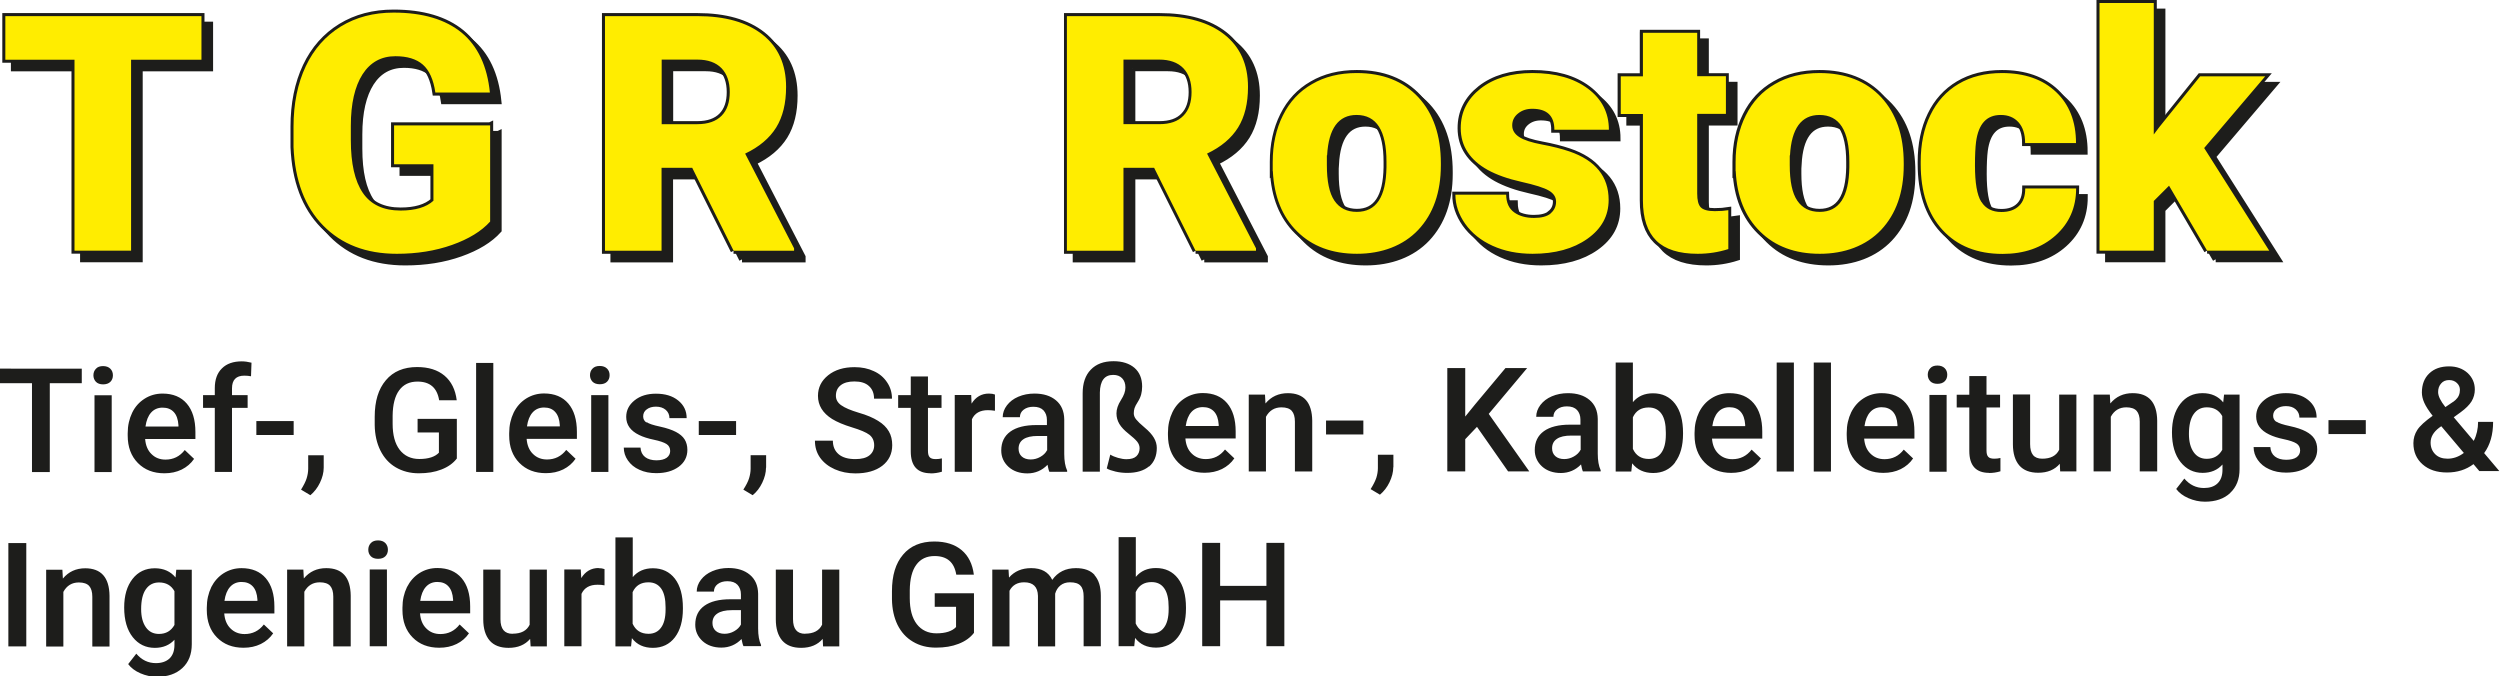
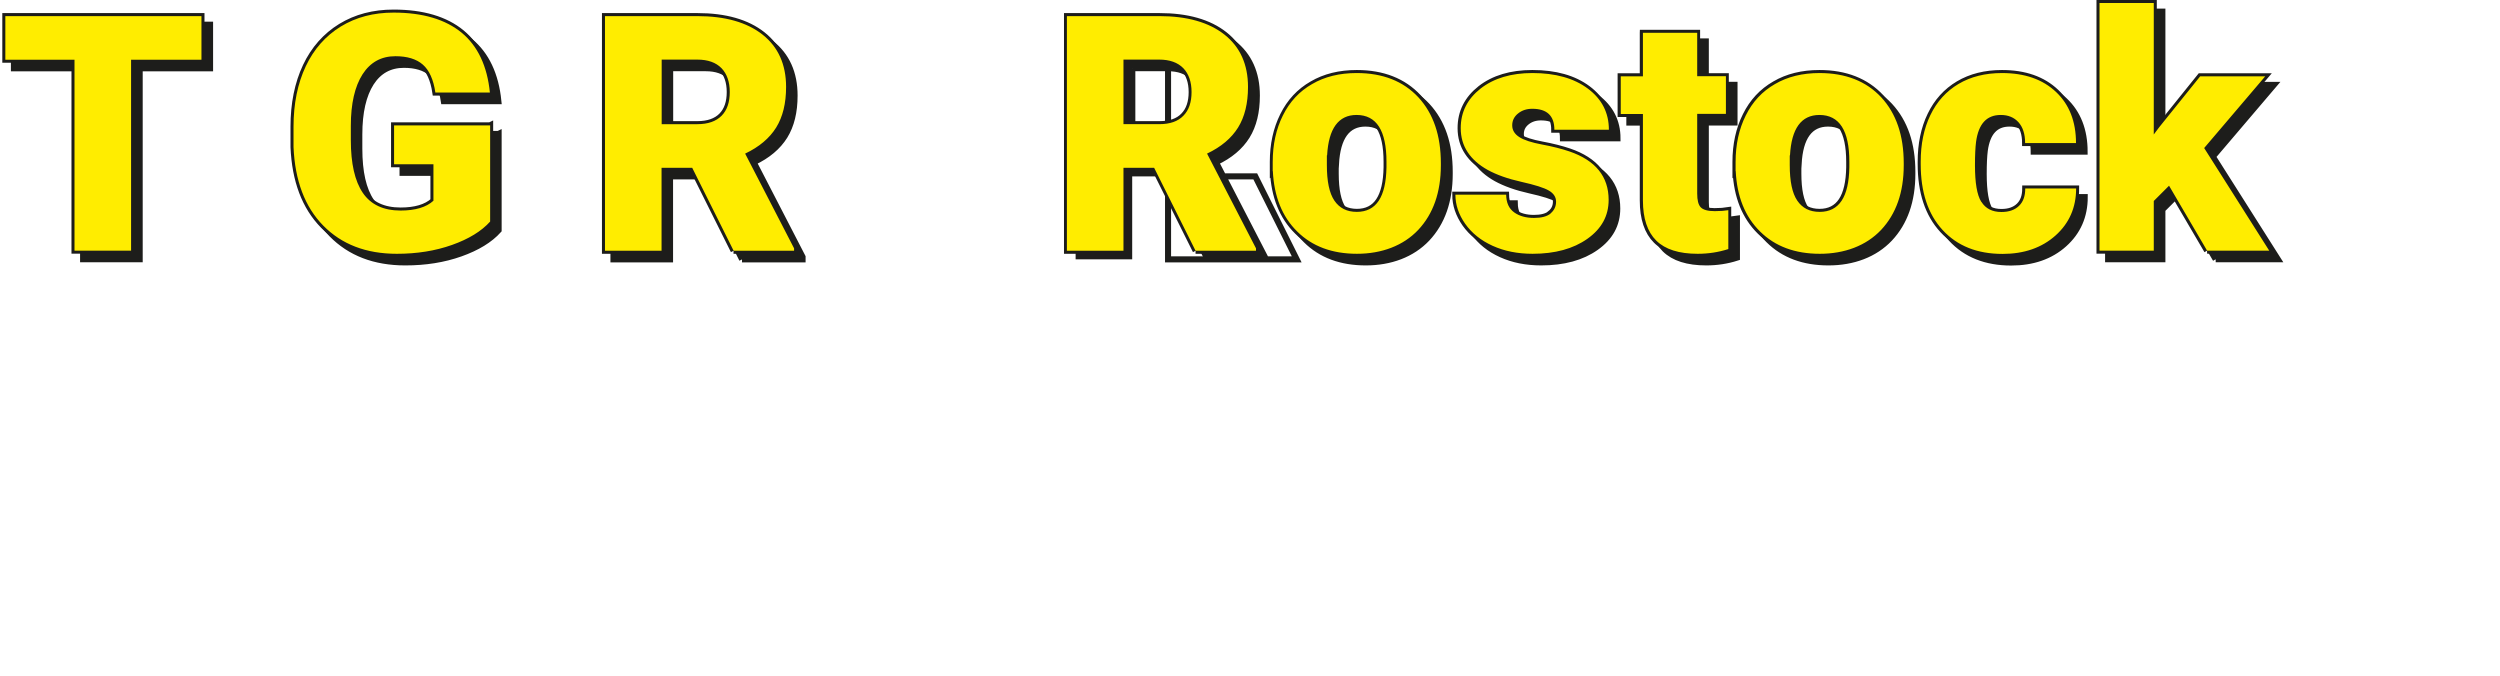
<svg xmlns="http://www.w3.org/2000/svg" id="Ebene_1" viewBox="0 0 206.37 55.84">
  <defs>
    <style>.cls-1{fill:#ffed00;}.cls-2{fill:#1d1d1b;}.cls-3{fill:none;stroke:#1d1d1b;stroke-width:.5px;}</style>
  </defs>
  <path class="cls-2" d="m182.9,21.4h5.13l-5.37-8.47,5.04-5.92h-5.37l-3.38,4.2-.45.6V.96h-4.48v20.44h4.48v-4.1l1.26-1.26,3.14,5.36Zm-18.63-4.03c-.35-.56-.52-1.56-.52-3.01,0-.83.03-1.47.09-1.94.2-1.48.87-2.22,2.04-2.22.61,0,1.1.2,1.46.6.36.4.54.97.54,1.72h4.2c0-1.77-.55-3.18-1.65-4.22-1.1-1.04-2.58-1.56-4.46-1.56-1.38,0-2.58.3-3.59.9-1.01.6-1.79,1.46-2.32,2.57-.54,1.11-.8,2.4-.8,3.85v.19c0,2.32.6,4.14,1.81,5.45,1.21,1.31,2.86,1.97,4.95,1.97,1.78,0,3.24-.51,4.37-1.52,1.13-1.01,1.7-2.31,1.7-3.88h-4.2c0,.61-.16,1.09-.5,1.43-.35.34-.83.51-1.46.51-.75,0-1.3-.28-1.65-.84m-15.8-3.83c.12-2.22.93-3.34,2.43-3.34,1.65,0,2.47,1.29,2.47,3.87v.45c-.04,2.46-.85,3.68-2.45,3.68-.82,0-1.43-.31-1.85-.93-.42-.62-.62-1.6-.62-2.93v-.81Zm-4.48,1.29c.1,2.1.77,3.77,2.01,4.99,1.24,1.23,2.89,1.84,4.93,1.84s3.82-.66,5.06-1.97c1.24-1.32,1.87-3.1,1.87-5.34v-.16c0-2.3-.62-4.11-1.86-5.45-1.24-1.33-2.94-2-5.09-2-1.41,0-2.64.3-3.68.91-1.05.6-1.85,1.46-2.41,2.59-.56,1.12-.84,2.4-.84,3.84v.76Zm-7.66-11.4v3.58h-1.83v3.11h1.83v7.14c0,1.48.37,2.59,1.1,3.31.74.73,1.88,1.09,3.42,1.09.88,0,1.72-.13,2.53-.39v-3.21c-.3.05-.67.08-1.12.08-.58,0-.96-.11-1.16-.32-.2-.21-.29-.59-.29-1.13v-6.58h2.37v-3.11h-2.37v-3.58h-4.48Zm-7.61,14.9c-.31.25-.76.37-1.38.37-.66,0-1.21-.15-1.64-.46-.43-.31-.65-.79-.66-1.46h-4.19c0,.84.27,1.64.81,2.41.54.76,1.29,1.37,2.26,1.81.97.44,2.07.66,3.3.66,1.85,0,3.36-.41,4.53-1.24s1.75-1.89,1.75-3.21c0-1.92-1.08-3.26-3.24-4-.65-.22-1.4-.41-2.26-.57-.85-.16-1.48-.36-1.87-.61-.39-.25-.59-.57-.59-.97s.16-.72.48-.98c.32-.26.71-.39,1.18-.39,1.21,0,1.82.58,1.82,1.73h4.5c0-1.4-.58-2.53-1.73-3.39-1.15-.86-2.68-1.29-4.58-1.29-1.76,0-3.19.43-4.28,1.28-1.09.86-1.64,1.94-1.64,3.27,0,.74.19,1.41.57,1.98.38.58.94,1.07,1.66,1.47.73.4,1.65.73,2.77.98,1.12.25,1.88.49,2.27.72.4.23.6.54.6.92s-.15.72-.46.97m-18.44-4.79c.12-2.22.94-3.34,2.43-3.34,1.65,0,2.47,1.29,2.47,3.87v.45c-.04,2.46-.85,3.68-2.45,3.68-.82,0-1.43-.31-1.85-.93-.42-.62-.62-1.6-.62-2.93v-.81Zm-4.48,1.29c.1,2.1.77,3.77,2.01,4.99,1.24,1.23,2.89,1.84,4.93,1.84s3.82-.66,5.06-1.97c1.24-1.32,1.87-3.1,1.87-5.34v-.16c0-2.3-.62-4.11-1.86-5.45-1.24-1.33-2.94-2-5.09-2-1.41,0-2.64.3-3.68.91-1.05.6-1.85,1.46-2.41,2.59-.56,1.12-.84,2.4-.84,3.84v.76Zm-12.34-9.2h2.95c.88,0,1.54.24,2,.71.45.47.68,1.13.68,1.97s-.22,1.49-.67,1.95c-.45.47-1.11.7-2,.7h-2.95v-5.33Zm5.95,15.78h5v-.2l-4.04-7.82c1.16-.55,2.01-1.27,2.56-2.15.55-.89.82-2,.82-3.35,0-1.86-.65-3.3-1.94-4.32-1.29-1.02-3.09-1.53-5.39-1.53h-7.62v19.37h4.67v-6.85h2.53l3.42,6.85ZM55.31,5.63h2.95c.88,0,1.54.24,2,.71.45.47.68,1.13.68,1.97s-.22,1.49-.67,1.95-1.12.7-2,.7h-2.95v-5.33Zm5.94,15.78h5v-.2l-4.04-7.82c1.16-.55,2.01-1.27,2.56-2.15.55-.89.82-2,.82-3.35,0-1.86-.65-3.3-1.94-4.32-1.29-1.02-3.09-1.53-5.39-1.53h-7.62v19.37h4.67v-6.85h2.53l3.42,6.85Zm-20.11-10.35h-7.91v3.21h3.25v3.01c-.59.54-1.5.81-2.71.81-1.42,0-2.46-.49-3.12-1.46-.66-.97-.99-2.42-.99-4.36v-1.17c0-1.84.33-3.26.97-4.26.64-.99,1.54-1.49,2.71-1.49.98,0,1.73.23,2.26.69s.88,1.23,1.04,2.31h4.5c-.22-2.19-1-3.84-2.33-4.94-1.34-1.1-3.21-1.66-5.62-1.66-1.65,0-3.1.38-4.36,1.15-1.25.77-2.22,1.86-2.89,3.28-.67,1.42-1.01,3.09-1.01,4.99v1.68c.12,2.77.93,4.93,2.45,6.48,1.52,1.55,3.54,2.33,6.08,2.33,1.65,0,3.17-.24,4.55-.73,1.38-.49,2.43-1.13,3.15-1.93v-7.95ZM17.34,2.04H1.15v3.6h5.71v15.76h4.67V5.64h5.81v-3.6Z" />
-   <path class="cls-3" d="m182.9,21.4h5.13l-5.37-8.47,5.04-5.92h-5.37l-3.38,4.2-.45.6V.96h-4.48v20.44h4.48v-4.1l1.26-1.26,3.14,5.36Zm-18.63-4.03c-.35-.56-.52-1.56-.52-3.01,0-.83.03-1.47.09-1.94.2-1.48.87-2.22,2.04-2.22.61,0,1.1.2,1.46.6.36.4.54.97.54,1.72h4.2c0-1.77-.55-3.18-1.65-4.22-1.1-1.04-2.58-1.56-4.46-1.56-1.38,0-2.58.3-3.59.9-1.01.6-1.79,1.46-2.32,2.57-.54,1.11-.8,2.4-.8,3.85v.19c0,2.32.6,4.14,1.81,5.45,1.21,1.31,2.86,1.97,4.95,1.97,1.78,0,3.24-.51,4.37-1.52,1.13-1.01,1.7-2.31,1.7-3.88h-4.2c0,.61-.16,1.09-.5,1.43-.35.34-.83.51-1.46.51-.75,0-1.3-.28-1.65-.84Zm-15.8-3.83c.12-2.22.93-3.34,2.43-3.34,1.65,0,2.47,1.29,2.47,3.87v.45c-.04,2.46-.85,3.68-2.45,3.68-.82,0-1.43-.31-1.85-.93-.42-.62-.62-1.6-.62-2.93v-.81Zm-4.48,1.29c.1,2.1.77,3.77,2.01,4.99,1.24,1.23,2.89,1.84,4.93,1.84s3.82-.66,5.06-1.97c1.24-1.32,1.87-3.1,1.87-5.34v-.16c0-2.3-.62-4.11-1.86-5.45-1.24-1.33-2.94-2-5.09-2-1.41,0-2.64.3-3.68.91-1.05.6-1.85,1.46-2.41,2.59-.56,1.12-.84,2.4-.84,3.84v.76Zm-7.66-11.4v3.58h-1.83v3.11h1.83v7.14c0,1.48.37,2.59,1.1,3.31.74.73,1.88,1.09,3.42,1.09.88,0,1.72-.13,2.53-.39v-3.21c-.3.05-.67.08-1.12.08-.58,0-.96-.11-1.16-.32-.2-.21-.29-.59-.29-1.13v-6.58h2.37v-3.11h-2.37v-3.58h-4.48Zm-7.61,14.9c-.31.25-.76.37-1.38.37-.66,0-1.21-.15-1.64-.46-.43-.31-.65-.79-.66-1.46h-4.19c0,.84.27,1.64.81,2.41.54.76,1.29,1.37,2.26,1.81.97.44,2.07.66,3.3.66,1.85,0,3.36-.41,4.53-1.24s1.75-1.89,1.75-3.21c0-1.92-1.08-3.26-3.24-4-.65-.22-1.4-.41-2.26-.57-.85-.16-1.48-.36-1.87-.61-.39-.25-.59-.57-.59-.97s.16-.72.48-.98c.32-.26.71-.39,1.18-.39,1.21,0,1.82.58,1.82,1.73h4.5c0-1.4-.58-2.53-1.73-3.39-1.15-.86-2.68-1.29-4.58-1.29-1.76,0-3.19.43-4.28,1.28-1.09.86-1.64,1.94-1.64,3.27,0,.74.19,1.41.57,1.98.38.58.94,1.07,1.66,1.47.73.4,1.65.73,2.77.98,1.12.25,1.88.49,2.27.72.4.23.6.54.6.92s-.15.72-.46.97Zm-18.44-4.79c.12-2.22.94-3.34,2.43-3.34,1.65,0,2.47,1.29,2.47,3.87v.45c-.04,2.46-.85,3.68-2.45,3.68-.82,0-1.43-.31-1.85-.93-.42-.62-.62-1.6-.62-2.93v-.81Zm-4.48,1.29c.1,2.1.77,3.77,2.01,4.99,1.24,1.23,2.89,1.84,4.93,1.84s3.82-.66,5.06-1.97c1.24-1.32,1.87-3.1,1.87-5.34v-.16c0-2.3-.62-4.11-1.86-5.45-1.24-1.33-2.94-2-5.09-2-1.41,0-2.64.3-3.68.91-1.05.6-1.85,1.46-2.41,2.59-.56,1.12-.84,2.4-.84,3.84v.76Zm-12.34-9.2h2.95c.88,0,1.54.24,2,.71.45.47.68,1.13.68,1.97s-.22,1.49-.67,1.95c-.45.47-1.11.7-2,.7h-2.95v-5.33Zm5.95,15.78h5v-.2l-4.04-7.82c1.16-.55,2.01-1.27,2.56-2.15.55-.89.82-2,.82-3.35,0-1.86-.65-3.3-1.94-4.32-1.29-1.02-3.09-1.53-5.39-1.53h-7.62v19.37h4.67v-6.85h2.53l3.42,6.85ZM55.31,5.63h2.95c.88,0,1.54.24,2,.71.45.47.68,1.13.68,1.97s-.22,1.49-.67,1.95-1.12.7-2,.7h-2.95v-5.33Zm5.94,15.78h5v-.2l-4.04-7.82c1.16-.55,2.01-1.27,2.56-2.15.55-.89.82-2,.82-3.35,0-1.86-.65-3.3-1.94-4.32-1.29-1.02-3.09-1.53-5.39-1.53h-7.62v19.37h4.67v-6.85h2.53l3.42,6.85Zm-20.11-10.35h-7.91v3.21h3.25v3.01c-.59.54-1.5.81-2.71.81-1.42,0-2.46-.49-3.12-1.46-.66-.97-.99-2.42-.99-4.36v-1.17c0-1.84.33-3.26.97-4.26.64-.99,1.54-1.49,2.71-1.49.98,0,1.73.23,2.26.69s.88,1.23,1.04,2.31h4.5c-.22-2.19-1-3.84-2.33-4.94-1.34-1.1-3.21-1.66-5.62-1.66-1.65,0-3.1.38-4.36,1.15-1.25.77-2.22,1.86-2.89,3.28-.67,1.42-1.01,3.09-1.01,4.99v1.68c.12,2.77.93,4.93,2.45,6.48,1.52,1.55,3.54,2.33,6.08,2.33,1.65,0,3.17-.24,4.55-.73,1.38-.49,2.43-1.13,3.15-1.93v-7.95ZM17.34,2.04H1.15v3.6h5.71v15.76h4.67V5.64h5.81v-3.6Z" />
+   <path class="cls-3" d="m182.9,21.4h5.13l-5.37-8.47,5.04-5.92h-5.37l-3.38,4.2-.45.6V.96h-4.48v20.44h4.48v-4.1l1.26-1.26,3.14,5.36Zm-18.63-4.03c-.35-.56-.52-1.56-.52-3.01,0-.83.03-1.47.09-1.94.2-1.48.87-2.22,2.04-2.22.61,0,1.1.2,1.46.6.36.4.54.97.54,1.72h4.2c0-1.77-.55-3.18-1.65-4.22-1.1-1.04-2.58-1.56-4.46-1.56-1.38,0-2.58.3-3.59.9-1.01.6-1.79,1.46-2.32,2.57-.54,1.11-.8,2.4-.8,3.85v.19c0,2.32.6,4.14,1.81,5.45,1.21,1.31,2.86,1.97,4.95,1.97,1.78,0,3.24-.51,4.37-1.52,1.13-1.01,1.7-2.31,1.7-3.88h-4.2c0,.61-.16,1.09-.5,1.43-.35.34-.83.51-1.46.51-.75,0-1.3-.28-1.65-.84Zm-15.8-3.83c.12-2.22.93-3.34,2.43-3.34,1.65,0,2.47,1.29,2.47,3.87v.45c-.04,2.46-.85,3.68-2.45,3.68-.82,0-1.43-.31-1.85-.93-.42-.62-.62-1.6-.62-2.93v-.81Zm-4.48,1.29c.1,2.1.77,3.77,2.01,4.99,1.24,1.23,2.89,1.84,4.93,1.84s3.82-.66,5.06-1.97c1.24-1.32,1.87-3.1,1.87-5.34v-.16c0-2.3-.62-4.11-1.86-5.45-1.24-1.33-2.94-2-5.09-2-1.41,0-2.64.3-3.68.91-1.05.6-1.85,1.46-2.41,2.59-.56,1.12-.84,2.4-.84,3.84v.76Zm-7.66-11.4v3.58h-1.83v3.11h1.83v7.14c0,1.48.37,2.59,1.1,3.31.74.73,1.88,1.09,3.42,1.09.88,0,1.72-.13,2.53-.39v-3.21c-.3.05-.67.08-1.12.08-.58,0-.96-.11-1.16-.32-.2-.21-.29-.59-.29-1.13v-6.58h2.37v-3.11h-2.37v-3.58h-4.48Zm-7.61,14.9c-.31.25-.76.37-1.38.37-.66,0-1.21-.15-1.64-.46-.43-.31-.65-.79-.66-1.46h-4.19c0,.84.27,1.64.81,2.41.54.76,1.29,1.37,2.26,1.81.97.44,2.07.66,3.3.66,1.85,0,3.36-.41,4.53-1.24s1.75-1.89,1.75-3.21c0-1.92-1.08-3.26-3.24-4-.65-.22-1.4-.41-2.26-.57-.85-.16-1.48-.36-1.87-.61-.39-.25-.59-.57-.59-.97s.16-.72.48-.98c.32-.26.71-.39,1.18-.39,1.21,0,1.82.58,1.82,1.73h4.5c0-1.4-.58-2.53-1.73-3.39-1.15-.86-2.68-1.29-4.58-1.29-1.76,0-3.19.43-4.28,1.28-1.09.86-1.64,1.94-1.64,3.27,0,.74.19,1.41.57,1.98.38.58.94,1.07,1.66,1.47.73.4,1.65.73,2.77.98,1.12.25,1.88.49,2.27.72.4.23.6.54.6.92s-.15.72-.46.97Zm-18.44-4.79c.12-2.22.94-3.34,2.43-3.34,1.65,0,2.47,1.29,2.47,3.87v.45c-.04,2.46-.85,3.68-2.45,3.68-.82,0-1.43-.31-1.85-.93-.42-.62-.62-1.6-.62-2.93v-.81Zm-4.48,1.29c.1,2.1.77,3.77,2.01,4.99,1.24,1.23,2.89,1.84,4.93,1.84s3.82-.66,5.06-1.97c1.24-1.32,1.87-3.1,1.87-5.34v-.16c0-2.3-.62-4.11-1.86-5.45-1.24-1.33-2.94-2-5.09-2-1.41,0-2.64.3-3.68.91-1.05.6-1.85,1.46-2.41,2.59-.56,1.12-.84,2.4-.84,3.84v.76Zm-12.34-9.2h2.95c.88,0,1.54.24,2,.71.45.47.68,1.13.68,1.97s-.22,1.49-.67,1.95c-.45.47-1.11.7-2,.7h-2.95v-5.33Zm5.95,15.78h5v-.2l-4.04-7.82c1.16-.55,2.01-1.27,2.56-2.15.55-.89.82-2,.82-3.35,0-1.86-.65-3.3-1.94-4.32-1.29-1.02-3.09-1.53-5.39-1.53v19.37h4.67v-6.85h2.53l3.42,6.85ZM55.31,5.63h2.95c.88,0,1.54.24,2,.71.45.47.68,1.13.68,1.97s-.22,1.49-.67,1.95-1.12.7-2,.7h-2.95v-5.33Zm5.94,15.78h5v-.2l-4.04-7.82c1.16-.55,2.01-1.27,2.56-2.15.55-.89.82-2,.82-3.35,0-1.86-.65-3.3-1.94-4.32-1.29-1.02-3.09-1.53-5.39-1.53h-7.62v19.37h4.67v-6.85h2.53l3.42,6.85Zm-20.11-10.35h-7.91v3.21h3.25v3.01c-.59.54-1.5.81-2.71.81-1.42,0-2.46-.49-3.12-1.46-.66-.97-.99-2.42-.99-4.36v-1.17c0-1.84.33-3.26.97-4.26.64-.99,1.54-1.49,2.71-1.49.98,0,1.73.23,2.26.69s.88,1.23,1.04,2.31h4.5c-.22-2.19-1-3.84-2.33-4.94-1.34-1.1-3.21-1.66-5.62-1.66-1.65,0-3.1.38-4.36,1.15-1.25.77-2.22,1.86-2.89,3.28-.67,1.42-1.01,3.09-1.01,4.99v1.68c.12,2.77.93,4.93,2.45,6.48,1.52,1.55,3.54,2.33,6.08,2.33,1.65,0,3.17-.24,4.55-.73,1.38-.49,2.43-1.13,3.15-1.93v-7.95ZM17.34,2.04H1.15v3.6h5.71v15.76h4.67V5.64h5.81v-3.6Z" />
  <path class="cls-2" d="m182.19,20.69h5.13l-5.37-8.47,5.04-5.92h-5.37l-3.38,4.2-.45.6V.25h-4.48v20.44h4.48v-4.1l1.26-1.26,3.14,5.36Zm-18.64-4.03c-.35-.56-.52-1.56-.52-3.01,0-.83.03-1.47.09-1.94.2-1.48.87-2.22,2.04-2.22.61,0,1.1.2,1.46.6.36.4.55.97.55,1.72h4.2c0-1.77-.55-3.18-1.65-4.22-1.1-1.04-2.58-1.56-4.46-1.56-1.38,0-2.58.3-3.59.9-1.01.6-1.79,1.46-2.32,2.57-.54,1.11-.8,2.4-.8,3.85v.19c0,2.32.6,4.14,1.81,5.45,1.21,1.31,2.85,1.97,4.95,1.97,1.78,0,3.24-.51,4.37-1.52,1.13-1.01,1.7-2.31,1.7-3.88h-4.2c0,.61-.16,1.09-.51,1.43-.35.34-.83.51-1.46.51-.75,0-1.3-.28-1.65-.84m-15.8-3.83c.12-2.22.93-3.34,2.43-3.34,1.65,0,2.47,1.29,2.47,3.87v.45c-.04,2.46-.85,3.68-2.45,3.68-.82,0-1.43-.31-1.85-.93-.42-.62-.62-1.6-.62-2.93v-.81Zm-4.48,1.29c.1,2.1.77,3.77,2.01,4.99,1.24,1.23,2.89,1.84,4.93,1.84s3.82-.66,5.06-1.97c1.24-1.32,1.87-3.1,1.87-5.34v-.16c0-2.3-.62-4.11-1.86-5.45-1.24-1.33-2.94-2-5.09-2-1.41,0-2.64.3-3.68.91-1.05.6-1.85,1.46-2.41,2.59-.56,1.12-.84,2.4-.84,3.84v.76Zm-7.66-11.4v3.58h-1.83v3.11h1.83v7.14c0,1.48.37,2.59,1.1,3.31.74.73,1.88,1.09,3.42,1.09.88,0,1.72-.13,2.53-.39v-3.21c-.3.05-.67.08-1.12.08-.58,0-.96-.11-1.16-.32-.2-.21-.29-.59-.29-1.13v-6.58h2.37v-3.11h-2.37v-3.58h-4.48Zm-7.61,14.9c-.31.25-.76.37-1.38.37-.66,0-1.21-.15-1.64-.46-.43-.31-.65-.79-.66-1.46h-4.19c0,.84.27,1.64.81,2.41.54.76,1.29,1.37,2.26,1.81.97.44,2.07.66,3.3.66,1.85,0,3.36-.41,4.53-1.24s1.75-1.89,1.75-3.21c0-1.92-1.08-3.26-3.24-4-.65-.22-1.4-.41-2.26-.57-.85-.16-1.48-.36-1.87-.61-.39-.25-.59-.57-.59-.97s.16-.72.48-.98c.32-.26.71-.39,1.18-.39,1.21,0,1.82.58,1.82,1.73h4.5c0-1.4-.58-2.53-1.73-3.39-1.15-.86-2.68-1.29-4.58-1.29-1.76,0-3.19.43-4.28,1.28-1.09.86-1.64,1.94-1.64,3.27,0,.74.19,1.41.57,1.98.38.58.94,1.07,1.66,1.47.73.4,1.65.73,2.77.98,1.12.25,1.88.49,2.27.72.4.23.6.54.6.92s-.15.72-.46.97m-18.44-4.79c.12-2.22.94-3.34,2.43-3.34,1.65,0,2.47,1.29,2.47,3.87v.45c-.04,2.46-.85,3.68-2.45,3.68-.82,0-1.43-.31-1.85-.93-.42-.62-.62-1.6-.62-2.93v-.81Zm-4.48,1.29c.1,2.1.77,3.77,2.01,4.99,1.24,1.23,2.89,1.84,4.93,1.84s3.82-.66,5.06-1.97c1.24-1.32,1.87-3.1,1.87-5.34v-.16c0-2.3-.62-4.11-1.86-5.45-1.24-1.33-2.94-2-5.09-2-1.41,0-2.64.3-3.68.91-1.05.6-1.85,1.46-2.41,2.59-.56,1.12-.84,2.4-.84,3.84v.76Zm-12.34-9.2h2.95c.88,0,1.54.24,2,.71.45.47.68,1.13.68,1.97s-.22,1.49-.67,1.95c-.45.47-1.11.7-2,.7h-2.95v-5.33Zm5.95,15.78h5v-.2l-4.04-7.82c1.16-.55,2.01-1.27,2.56-2.15.55-.89.82-2,.82-3.35,0-1.86-.65-3.3-1.94-4.32-1.29-1.02-3.09-1.53-5.39-1.53h-7.62v19.37h4.67v-6.85h2.53l3.42,6.85ZM54.61,4.92h2.95c.88,0,1.54.24,2,.71.45.47.68,1.13.68,1.97s-.22,1.49-.67,1.95-1.12.7-2,.7h-2.95v-5.33Zm5.94,15.78h5v-.2l-4.04-7.82c1.16-.55,2.01-1.27,2.56-2.15.55-.89.82-2,.82-3.35,0-1.86-.65-3.3-1.94-4.32-1.29-1.02-3.09-1.53-5.39-1.53h-7.62v19.37h4.67v-6.85h2.53l3.42,6.85Zm-20.11-10.35h-7.91v3.21h3.25v3.01c-.59.54-1.5.81-2.71.81-1.42,0-2.46-.49-3.12-1.46-.66-.97-.99-2.42-.99-4.36v-1.17c0-1.84.33-3.26.97-4.26.64-.99,1.54-1.49,2.71-1.49.98,0,1.73.23,2.26.69s.88,1.23,1.04,2.31h4.5c-.22-2.19-1-3.84-2.33-4.94-1.34-1.1-3.21-1.66-5.62-1.66-1.65,0-3.1.38-4.36,1.15-1.25.77-2.22,1.86-2.89,3.28-.67,1.42-1.01,3.09-1.01,4.99v1.68c.12,2.77.93,4.93,2.45,6.48,1.52,1.55,3.54,2.33,6.08,2.33,1.65,0,3.17-.24,4.55-.73,1.38-.49,2.43-1.13,3.15-1.93v-7.95ZM16.63,1.33H.44v3.6h5.71v15.76h4.67V4.93h5.81V1.33Z" />
  <path class="cls-3" d="m182.19,20.69h5.13l-5.37-8.47,5.04-5.92h-5.37l-3.38,4.2-.45.6V.25h-4.48v20.44h4.48v-4.1l1.26-1.26,3.14,5.36Zm-18.64-4.03c-.35-.56-.52-1.56-.52-3.01,0-.83.03-1.47.09-1.94.2-1.48.87-2.22,2.04-2.22.61,0,1.1.2,1.46.6.36.4.55.97.55,1.72h4.2c0-1.77-.55-3.18-1.65-4.22-1.1-1.04-2.58-1.56-4.46-1.56-1.38,0-2.58.3-3.59.9-1.01.6-1.79,1.46-2.32,2.57-.54,1.11-.8,2.4-.8,3.85v.19c0,2.32.6,4.14,1.81,5.45,1.21,1.31,2.85,1.97,4.95,1.97,1.78,0,3.24-.51,4.37-1.52,1.13-1.01,1.7-2.31,1.7-3.88h-4.2c0,.61-.16,1.09-.51,1.43-.35.34-.83.51-1.46.51-.75,0-1.3-.28-1.65-.84Zm-15.8-3.83c.12-2.22.93-3.34,2.43-3.34,1.65,0,2.47,1.29,2.47,3.87v.45c-.04,2.46-.85,3.68-2.45,3.68-.82,0-1.43-.31-1.85-.93-.42-.62-.62-1.6-.62-2.93v-.81Zm-4.48,1.29c.1,2.1.77,3.77,2.01,4.99,1.24,1.23,2.89,1.84,4.93,1.84s3.82-.66,5.06-1.97c1.24-1.32,1.87-3.1,1.87-5.34v-.16c0-2.3-.62-4.11-1.86-5.45-1.24-1.33-2.94-2-5.09-2-1.41,0-2.64.3-3.68.91-1.05.6-1.85,1.46-2.41,2.59-.56,1.12-.84,2.4-.84,3.84v.76Zm-7.66-11.4v3.58h-1.83v3.11h1.83v7.14c0,1.48.37,2.59,1.1,3.31.74.73,1.88,1.09,3.42,1.09.88,0,1.72-.13,2.53-.39v-3.21c-.3.05-.67.08-1.12.08-.58,0-.96-.11-1.16-.32-.2-.21-.29-.59-.29-1.13v-6.58h2.37v-3.11h-2.37v-3.58h-4.48Zm-7.61,14.9c-.31.25-.76.37-1.38.37-.66,0-1.21-.15-1.64-.46-.43-.31-.65-.79-.66-1.46h-4.19c0,.84.27,1.64.81,2.41.54.76,1.29,1.37,2.26,1.81.97.44,2.07.66,3.3.66,1.85,0,3.36-.41,4.53-1.24s1.75-1.89,1.75-3.21c0-1.92-1.08-3.26-3.24-4-.65-.22-1.4-.41-2.26-.57-.85-.16-1.48-.36-1.87-.61-.39-.25-.59-.57-.59-.97s.16-.72.48-.98c.32-.26.71-.39,1.18-.39,1.21,0,1.82.58,1.82,1.73h4.5c0-1.4-.58-2.53-1.73-3.39-1.15-.86-2.68-1.29-4.58-1.29-1.76,0-3.19.43-4.28,1.28-1.09.86-1.64,1.94-1.64,3.27,0,.74.19,1.41.57,1.98.38.58.94,1.07,1.66,1.47.73.4,1.65.73,2.77.98,1.12.25,1.88.49,2.27.72.4.23.6.54.6.92s-.15.72-.46.97Zm-18.44-4.79c.12-2.22.94-3.34,2.43-3.34,1.65,0,2.47,1.29,2.47,3.87v.45c-.04,2.46-.85,3.68-2.45,3.68-.82,0-1.43-.31-1.85-.93-.42-.62-.62-1.6-.62-2.93v-.81Zm-4.48,1.29c.1,2.1.77,3.77,2.01,4.99,1.24,1.23,2.89,1.84,4.93,1.84s3.82-.66,5.06-1.97c1.24-1.32,1.87-3.1,1.87-5.34v-.16c0-2.3-.62-4.11-1.86-5.45-1.24-1.33-2.94-2-5.09-2-1.41,0-2.64.3-3.68.91-1.05.6-1.85,1.46-2.41,2.59-.56,1.12-.84,2.4-.84,3.84v.76Zm-12.34-9.2h2.95c.88,0,1.54.24,2,.71.45.47.68,1.13.68,1.97s-.22,1.49-.67,1.95c-.45.47-1.11.7-2,.7h-2.95v-5.33Zm5.95,15.78h5v-.2l-4.04-7.82c1.16-.55,2.01-1.27,2.56-2.15.55-.89.82-2,.82-3.35,0-1.86-.65-3.3-1.94-4.32-1.29-1.02-3.09-1.53-5.39-1.53h-7.62v19.37h4.67v-6.85h2.53l3.42,6.85ZM54.61,4.92h2.95c.88,0,1.54.24,2,.71.45.47.68,1.13.68,1.97s-.22,1.49-.67,1.95-1.12.7-2,.7h-2.95v-5.33Zm5.94,15.78h5v-.2l-4.04-7.82c1.16-.55,2.01-1.27,2.56-2.15.55-.89.82-2,.82-3.35,0-1.86-.65-3.3-1.94-4.32-1.29-1.02-3.09-1.53-5.39-1.53h-7.62v19.37h4.67v-6.85h2.53l3.42,6.85Zm-20.11-10.35h-7.91v3.21h3.25v3.01c-.59.54-1.5.81-2.71.81-1.42,0-2.46-.49-3.12-1.46-.66-.97-.99-2.42-.99-4.36v-1.17c0-1.84.33-3.26.97-4.26.64-.99,1.54-1.49,2.71-1.49.98,0,1.73.23,2.26.69s.88,1.23,1.04,2.31h4.5c-.22-2.19-1-3.84-2.33-4.94-1.34-1.1-3.21-1.66-5.62-1.66-1.65,0-3.1.38-4.36,1.15-1.25.77-2.22,1.86-2.89,3.28-.67,1.42-1.01,3.09-1.01,4.99v1.68c.12,2.77.93,4.93,2.45,6.48,1.52,1.55,3.54,2.33,6.08,2.33,1.65,0,3.17-.24,4.55-.73,1.38-.49,2.43-1.13,3.15-1.93v-7.95ZM16.63,1.33H.44v3.6h5.71v15.76h4.67V4.93h5.81V1.33Z" />
  <path class="cls-1" d="m182.19,20.69h5.13l-5.37-8.47,5.04-5.92h-5.37l-3.38,4.2-.45.6V.25h-4.48v20.44h4.48v-4.1l1.26-1.26,3.14,5.36Zm-18.64-4.03c-.35-.56-.52-1.56-.52-3.01,0-.83.03-1.47.09-1.94.2-1.48.87-2.22,2.04-2.22.61,0,1.1.2,1.46.6.36.4.55.97.55,1.72h4.2c0-1.77-.55-3.18-1.65-4.22-1.1-1.04-2.58-1.56-4.46-1.56-1.38,0-2.58.3-3.59.9-1.01.6-1.79,1.46-2.32,2.57-.54,1.11-.8,2.4-.8,3.85v.19c0,2.32.6,4.14,1.81,5.45,1.21,1.31,2.85,1.97,4.95,1.97,1.78,0,3.24-.51,4.37-1.52,1.13-1.01,1.7-2.31,1.7-3.88h-4.2c0,.61-.16,1.09-.51,1.43-.35.34-.83.51-1.46.51-.75,0-1.3-.28-1.65-.84m-15.8-3.83c.12-2.22.93-3.34,2.43-3.34,1.65,0,2.47,1.29,2.47,3.87v.45c-.04,2.46-.85,3.68-2.45,3.68-.82,0-1.43-.31-1.85-.93-.42-.62-.62-1.6-.62-2.93v-.81Zm-4.48,1.29c.1,2.1.77,3.77,2.01,4.99,1.24,1.23,2.89,1.84,4.93,1.84s3.82-.66,5.06-1.97c1.24-1.32,1.87-3.1,1.87-5.34v-.16c0-2.3-.62-4.11-1.86-5.45-1.24-1.33-2.94-2-5.09-2-1.41,0-2.64.3-3.68.91-1.05.6-1.85,1.46-2.41,2.59-.56,1.12-.84,2.4-.84,3.84v.76Zm-7.66-11.4v3.58h-1.83v3.11h1.83v7.14c0,1.48.37,2.59,1.1,3.31.74.73,1.88,1.09,3.42,1.09.88,0,1.72-.13,2.53-.39v-3.21c-.3.05-.67.08-1.12.08-.58,0-.96-.11-1.16-.32-.2-.21-.29-.59-.29-1.13v-6.58h2.37v-3.11h-2.37v-3.58h-4.48Zm-7.61,14.9c-.31.25-.76.37-1.38.37-.66,0-1.21-.15-1.64-.46-.43-.31-.65-.79-.66-1.46h-4.19c0,.84.27,1.64.81,2.41.54.76,1.29,1.37,2.26,1.81.97.44,2.07.66,3.3.66,1.85,0,3.36-.41,4.53-1.24s1.75-1.89,1.75-3.21c0-1.92-1.08-3.26-3.24-4-.65-.22-1.4-.41-2.26-.57-.85-.16-1.48-.36-1.87-.61-.39-.25-.59-.57-.59-.97s.16-.72.48-.98c.32-.26.71-.39,1.18-.39,1.21,0,1.82.58,1.82,1.73h4.5c0-1.4-.58-2.53-1.73-3.39-1.15-.86-2.68-1.29-4.58-1.29-1.76,0-3.19.43-4.28,1.28-1.09.86-1.64,1.94-1.64,3.27,0,.74.19,1.41.57,1.98.38.58.94,1.07,1.66,1.47.73.4,1.65.73,2.77.98,1.12.25,1.88.49,2.27.72.4.23.6.54.6.92s-.15.72-.46.97m-18.44-4.79c.12-2.22.94-3.34,2.43-3.34,1.65,0,2.47,1.29,2.47,3.87v.45c-.04,2.46-.85,3.68-2.45,3.68-.82,0-1.43-.31-1.85-.93-.42-.62-.62-1.6-.62-2.93v-.81Zm-4.48,1.29c.1,2.1.77,3.77,2.01,4.99,1.24,1.23,2.89,1.84,4.93,1.84s3.82-.66,5.06-1.97c1.24-1.32,1.87-3.1,1.87-5.34v-.16c0-2.3-.62-4.11-1.86-5.45-1.24-1.33-2.94-2-5.09-2-1.41,0-2.64.3-3.68.91-1.05.6-1.85,1.46-2.41,2.59-.56,1.12-.84,2.4-.84,3.84v.76Zm-12.34-9.2h2.95c.88,0,1.54.24,2,.71.45.47.68,1.13.68,1.97s-.22,1.49-.67,1.95c-.45.47-1.11.7-2,.7h-2.95v-5.33Zm5.95,15.78h5v-.2l-4.04-7.82c1.16-.55,2.01-1.27,2.56-2.15.55-.89.82-2,.82-3.35,0-1.86-.65-3.3-1.94-4.32-1.29-1.02-3.09-1.53-5.39-1.53h-7.62v19.37h4.67v-6.85h2.53l3.42,6.85ZM54.61,4.92h2.95c.88,0,1.54.24,2,.71.45.47.68,1.13.68,1.97s-.22,1.49-.67,1.95-1.12.7-2,.7h-2.95v-5.33Zm5.94,15.78h5v-.2l-4.04-7.82c1.16-.55,2.01-1.27,2.56-2.15.55-.89.82-2,.82-3.35,0-1.86-.65-3.3-1.94-4.32-1.29-1.02-3.09-1.53-5.39-1.53h-7.62v19.37h4.67v-6.85h2.53l3.42,6.85Zm-20.11-10.35h-7.91v3.21h3.25v3.01c-.59.54-1.5.81-2.71.81-1.42,0-2.46-.49-3.12-1.46-.66-.97-.99-2.42-.99-4.36v-1.17c0-1.84.33-3.26.97-4.26.64-.99,1.54-1.49,2.71-1.49.98,0,1.73.23,2.26.69s.88,1.23,1.04,2.31h4.5c-.22-2.19-1-3.84-2.33-4.94-1.34-1.1-3.21-1.66-5.62-1.66-1.65,0-3.1.38-4.36,1.15-1.25.77-2.22,1.86-2.89,3.28-.67,1.42-1.01,3.09-1.01,4.99v1.68c.12,2.77.93,4.93,2.45,6.48,1.52,1.55,3.54,2.33,6.08,2.33,1.65,0,3.17-.24,4.55-.73,1.38-.49,2.43-1.13,3.15-1.93v-7.95ZM16.63,1.33H.44v3.6h5.71v15.76h4.67V4.93h5.81V1.33Z" />
-   <path class="cls-2" d="m160.69,32.6h-1.42v6.34h1.42v-6.34Zm-59.97,12.21h-1.48v8.53h1.48v-3.78h3.82v3.78h1.48v-8.53h-1.48v3.55h-3.82v-3.55Zm-6.96,4.05c.25-.54.68-.81,1.3-.81.46,0,.81.17,1.05.52.24.34.36.86.36,1.55v.18c0,.67-.13,1.17-.38,1.5-.24.33-.59.5-1.03.5-.62,0-1.06-.28-1.31-.83v-2.61Zm0-4.52h-1.42v9h1.29l.07-.68c.41.54.99.8,1.73.8s1.37-.29,1.81-.87c.44-.58.66-1.37.66-2.35v-.08c0-1.03-.22-1.83-.66-2.41-.44-.57-1.05-.86-1.82-.86-.7,0-1.25.24-1.66.73v-3.27Zm-19.21,1.44c-.62.72-.92,1.73-.92,3.02v.67c.01.8.17,1.51.46,2.11.3.6.72,1.07,1.27,1.39.55.33,1.18.49,1.9.49s1.32-.1,1.86-.31c.55-.21.97-.51,1.28-.91v-3.27h-3.24v1.12h1.76v1.67c-.32.34-.86.52-1.62.52-.69,0-1.23-.26-1.62-.76-.39-.51-.58-1.22-.58-2.15v-.65c.01-.92.19-1.63.54-2.1.35-.48.85-.72,1.51-.72,1.03,0,1.62.51,1.79,1.54h1.45c-.11-.88-.45-1.56-1.01-2.03-.56-.47-1.31-.71-2.26-.71-1.1,0-1.97.36-2.58,1.09m-42.6,1.22h-1.42v6.34h1.42v-6.34Zm-13.41,2.58c.07-.49.22-.87.46-1.14.24-.27.56-.41.95-.41s.7.12.93.37c.22.24.35.6.38,1.08v.11h-2.71Zm-1.09-1.12c-.24.5-.37,1.06-.37,1.7v.18c0,.95.28,1.7.84,2.27.56.57,1.29.85,2.19.85.53,0,1-.1,1.43-.31.42-.21.76-.5,1.02-.88l-.77-.73c-.41.53-.94.79-1.59.79-.46,0-.85-.15-1.16-.46-.31-.3-.48-.72-.52-1.24h4.14v-.57c0-1.01-.24-1.79-.71-2.34-.47-.55-1.14-.83-2-.83-.54,0-1.03.14-1.48.42-.44.28-.78.67-1.03,1.16m-15.28-3.65H.69v8.53h1.48v-8.53Zm1.94-13.2h2.66v-1.2H0v1.2h2.64v7.34h1.47v-7.34Zm2.95,15.28c-.76,0-1.38.28-1.85.85l-.04-.73h-1.34v6.34h1.42v-4.51c.28-.52.71-.78,1.28-.78.39,0,.68.1.85.29.17.19.26.49.26.89v4.11h1.42v-4.19c-.02-1.51-.69-2.27-2.02-2.27m.78-7.94h1.42v-6.34h-1.42v6.34Zm1.31-7.45c.14-.14.21-.32.21-.54s-.07-.4-.21-.54c-.14-.14-.34-.22-.6-.22s-.46.07-.59.22c-.14.14-.21.33-.21.54s.07.39.21.54c.14.14.34.21.59.21s.46-.07.6-.21m5.29,20.07c-.28.49-.7.74-1.28.74-.46,0-.82-.18-1.08-.55-.26-.37-.39-.87-.39-1.5,0-.72.13-1.27.39-1.64.26-.37.62-.56,1.09-.56.58,0,1,.24,1.27.72v2.79Zm0,1.21v.43c0,.5-.14.87-.41,1.13-.27.25-.65.38-1.12.38-.64,0-1.18-.26-1.62-.78l-.67.86c.23.31.57.57,1.01.76.44.19.9.29,1.36.29.88,0,1.58-.24,2.1-.72.52-.48.78-1.14.78-1.97v-6.15h-1.28l-.06.64c-.41-.5-.98-.76-1.71-.76-.76,0-1.38.29-1.84.88-.46.59-.69,1.37-.69,2.36,0,1.04.24,1.86.71,2.45.47.59,1.08.88,1.82.88.68,0,1.23-.23,1.64-.69m-2.41-17.59c.07-.49.22-.87.46-1.14.24-.27.56-.41.95-.41s.7.12.93.37c.22.24.35.6.38,1.08v.11h-2.71Zm-.02,1.04h4.14v-.58c0-1.01-.24-1.79-.71-2.34-.47-.55-1.14-.83-2-.83-.54,0-1.04.14-1.48.42-.44.28-.79.66-1.03,1.16-.24.5-.37,1.06-.37,1.7v.18c0,.95.28,1.7.84,2.27.56.57,1.29.85,2.19.85.53,0,1-.1,1.43-.31.42-.21.76-.5,1.02-.88l-.77-.73c-.41.53-.94.79-1.59.79-.47,0-.85-.15-1.16-.46-.31-.3-.48-.72-.52-1.24m8.74-5.19l.04-1.11c-.28-.07-.55-.11-.8-.11-.7,0-1.25.19-1.64.58-.39.38-.59.92-.59,1.63v.58h-.97v1.05h.97v5.29h1.42v-5.29h1.29v-1.05h-1.29v-.56c0-.7.34-1.05,1.02-1.05.21,0,.39.02.54.05m.45,4.85h3.08v-1.15h-3.08v1.15Zm5.56,2.7v-1.03s-1.28,0-1.28,0v1.11c0,.27-.05.54-.13.8-.08.26-.24.57-.46.93l.77.46c.32-.27.59-.61.79-1.03s.31-.83.31-1.24m.81,14.75h1.42v-4.19c-.02-1.51-.69-2.27-2.02-2.27-.76,0-1.38.28-1.85.85l-.04-.73h-1.34v6.34h1.42v-4.51c.28-.52.71-.78,1.28-.78.39,0,.68.1.85.29.17.19.26.49.26.89v4.11Zm3.68-8.75c-.26,0-.46.07-.6.22-.14.15-.21.33-.21.55s.07.39.21.54c.14.14.34.21.6.21s.46-.07.6-.21c.14-.14.21-.32.21-.54s-.07-.4-.21-.55c-.14-.14-.34-.22-.6-.22m5.22-5.85c.55-.21.97-.51,1.28-.91v-3.27h-3.24v1.12h1.76v1.67c-.32.34-.86.52-1.62.52-.69,0-1.23-.26-1.62-.76-.39-.51-.58-1.22-.58-2.15v-.66c.01-.92.19-1.63.54-2.1.35-.48.85-.72,1.51-.72,1.03,0,1.62.51,1.79,1.54h1.45c-.11-.88-.45-1.56-1.01-2.03-.56-.47-1.31-.71-2.26-.71-1.1,0-1.97.36-2.58,1.09-.62.73-.92,1.73-.92,3.02v.67c.01.8.17,1.51.47,2.11.3.6.72,1.07,1.27,1.39.55.32,1.18.49,1.9.49s1.32-.1,1.86-.31m-1.74,10.83c.07-.49.22-.87.46-1.14.24-.27.56-.41.95-.41s.7.12.92.37c.22.24.35.6.38,1.08v.11h-2.71Zm-.02,1.04h4.14v-.57c0-1.01-.24-1.79-.71-2.34-.47-.55-1.14-.83-2-.83-.54,0-1.04.14-1.48.42-.44.28-.78.67-1.03,1.16-.24.5-.37,1.06-.37,1.7v.18c0,.95.28,1.7.84,2.27.56.57,1.29.85,2.2.85.53,0,1-.1,1.43-.31s.76-.5,1.02-.88l-.77-.73c-.41.53-.94.79-1.59.79-.47,0-.85-.15-1.16-.46-.31-.3-.48-.72-.52-1.24m4.63-11.68h1.42v-9h-1.42v9Zm3.01,13.36c-.67,0-1-.4-1-1.21v-4.09h-1.42v4.11c0,.76.18,1.34.53,1.75.35.4.87.6,1.56.6.77,0,1.36-.25,1.78-.74l.04.62h1.34v-6.34h-1.42v4.55c-.24.5-.71.74-1.4.74m1.18-17.12c.07-.49.22-.87.46-1.14.24-.27.56-.41.95-.41s.7.12.92.37c.22.24.35.6.38,1.08v.11h-2.71Zm-.02,1.04h4.14v-.58c0-1.01-.24-1.79-.71-2.34-.47-.55-1.14-.83-2-.83-.54,0-1.03.14-1.48.42-.44.28-.78.66-1.03,1.16-.24.5-.37,1.06-.37,1.7v.18c0,.95.28,1.7.84,2.27.56.57,1.29.85,2.19.85.53,0,1-.1,1.43-.31.42-.21.76-.5,1.02-.88l-.77-.73c-.41.53-.94.79-1.59.79-.46,0-.85-.15-1.16-.46-.31-.3-.48-.72-.52-1.24m5.94,10.66c-.61,0-1.09.28-1.43.83l-.04-.71h-1.36v6.34h1.42v-4.33c.23-.5.67-.75,1.32-.75.2,0,.39.01.58.05v-1.34c-.13-.05-.3-.08-.5-.08m-.6-7.94h1.42v-6.34h-1.42v6.34Zm1.31-7.45c.14-.14.21-.32.21-.54s-.07-.4-.21-.54c-.14-.14-.34-.22-.6-.22s-.46.07-.6.22c-.14.14-.21.33-.21.54s.07.39.21.54c.14.14.34.21.6.21s.46-.07.6-.21m2.11,17.37c.25-.54.68-.81,1.3-.81.46,0,.81.17,1.06.52.24.34.36.86.36,1.55v.18c0,.67-.13,1.17-.38,1.5-.24.33-.59.5-1.03.5-.62,0-1.06-.28-1.31-.83v-2.61Zm0-4.52h-1.42v9h1.29l.07-.68c.41.54.99.8,1.74.8s1.37-.29,1.81-.87c.44-.58.66-1.37.66-2.35v-.08c0-1.03-.22-1.83-.66-2.41-.44-.57-1.05-.86-1.82-.86-.69,0-1.25.24-1.66.73v-3.27Zm1.14-9.48c-.18-.12-.27-.29-.27-.51,0-.24.1-.44.3-.58.2-.15.45-.22.76-.22.33,0,.6.09.81.27.2.18.3.41.3.68h1.42c0-.6-.23-1.08-.7-1.46-.47-.38-1.08-.56-1.84-.56-.71,0-1.3.18-1.76.55-.46.37-.69.82-.69,1.37,0,.65.36,1.15,1.07,1.49.32.16.73.29,1.21.39.48.1.83.22,1.04.35s.31.33.31.58c0,.23-.1.42-.29.56-.2.14-.48.21-.85.21s-.7-.09-.93-.27c-.23-.18-.36-.44-.38-.78h-1.38c0,.38.11.73.34,1.06.23.33.54.59.95.77.41.19.87.28,1.39.28.77,0,1.38-.18,1.86-.53.47-.35.71-.82.71-1.39,0-.34-.08-.63-.23-.87-.15-.24-.39-.44-.71-.61-.32-.17-.76-.32-1.31-.44-.56-.12-.93-.24-1.11-.37m7.78,15.51v1.2c-.12.23-.31.41-.56.55-.25.14-.51.21-.79.21-.3,0-.55-.08-.73-.24-.18-.16-.27-.38-.27-.65,0-.34.13-.6.4-.78.26-.18.66-.28,1.19-.28h.77Zm0-1.31v.42h-.87c-.93,0-1.65.18-2.15.54-.5.36-.75.88-.75,1.56,0,.53.2.98.6,1.35.4.36.92.54,1.56.54s1.21-.24,1.66-.71c.05.27.1.47.16.59h1.45v-.1c-.16-.34-.24-.79-.24-1.36v-2.86c-.01-.68-.24-1.2-.68-1.57-.44-.37-1.03-.56-1.77-.56-.49,0-.93.09-1.33.26-.4.17-.71.41-.94.71-.23.3-.35.63-.35.98h1.42c0-.25.1-.46.31-.62.21-.16.47-.24.8-.24.38,0,.65.1.84.3.18.2.28.46.28.79m-3.48-13.16h3.08v-1.15h-3.08v1.15Zm5.56,2.7v-1.03s-1.28,0-1.28,0v1.11c0,.27-.05.54-.13.8-.08.26-.24.57-.47.93l.77.46c.33-.27.59-.61.79-1.03s.31-.83.31-1.24m3.23,13.71c-.67,0-1-.4-1-1.21v-4.09h-1.42v4.11c0,.76.18,1.34.53,1.75.35.4.87.6,1.56.6.77,0,1.36-.25,1.78-.74l.03.62h1.34v-6.34h-1.42v4.55c-.24.5-.71.74-1.4.74m2.97-18.86c-.29-.21-.43-.47-.43-.78,0-.37.13-.66.4-.87.27-.21.64-.31,1.13-.31.52,0,.92.12,1.2.38.28.25.42.6.42,1.04h1.48c0-.49-.13-.94-.4-1.34-.27-.41-.63-.72-1.1-.93-.46-.22-.99-.33-1.59-.33-.89,0-1.62.22-2.18.67-.56.45-.84,1.01-.84,1.7,0,.78.39,1.42,1.17,1.91.41.25.95.48,1.64.69.69.21,1.16.41,1.43.61.26.2.4.49.4.87,0,.34-.13.62-.39.83-.26.21-.65.31-1.16.31-.6,0-1.06-.13-1.38-.4-.32-.27-.48-.64-.48-1.12h-1.48c0,.54.14,1,.43,1.41.29.4.69.72,1.21.95.52.23,1.09.34,1.7.34.93,0,1.67-.21,2.22-.63.54-.42.82-.99.82-1.7,0-.44-.09-.82-.28-1.14-.19-.33-.48-.62-.89-.87-.4-.25-.93-.48-1.6-.67-.66-.2-1.14-.4-1.43-.61m7.36,5.62c.3,0,.61-.04.94-.14v-1.1c-.17.04-.33.06-.5.06-.25,0-.42-.05-.51-.16-.1-.11-.14-.28-.14-.53v-3.54h1.12v-1.05h-1.12v-1.54h-1.42v1.54h-1.04v1.05h1.04v3.59c0,1.21.55,1.81,1.64,1.81m5.31-5.16v-1.34c-.13-.05-.29-.08-.5-.08-.61,0-1.09.28-1.43.83l-.03-.71h-1.36v6.34h1.42v-4.34c.23-.5.67-.75,1.32-.75.2,0,.39.02.58.05m4.3,3.26c-.12.23-.31.41-.56.55-.25.14-.51.21-.79.21-.3,0-.55-.08-.73-.24-.18-.16-.27-.38-.27-.65,0-.34.13-.6.4-.78.26-.18.66-.27,1.19-.27h.77v1.2Zm.21,1.78h1.45v-.1c-.16-.34-.24-.8-.24-1.37v-2.86c-.01-.68-.24-1.2-.68-1.57-.44-.37-1.03-.56-1.78-.56-.49,0-.93.09-1.33.26-.4.17-.71.41-.94.71-.23.3-.35.63-.35.98h1.42c0-.25.1-.46.31-.62.21-.16.47-.24.8-.24.38,0,.65.1.84.3.18.2.28.46.28.79v.42h-.87c-.93,0-1.65.18-2.15.54-.5.36-.75.88-.75,1.56,0,.53.2.98.6,1.35.4.36.92.54,1.56.54s1.21-.24,1.66-.71c.05.27.1.47.16.59m3.74,8.52c-.34-.39-.86-.58-1.56-.58-.84,0-1.49.32-1.95.97-.31-.65-.89-.97-1.74-.97-.77,0-1.38.26-1.83.78l-.04-.66h-1.34v6.34h1.42v-4.59c.24-.46.64-.7,1.21-.7.74,0,1.12.37,1.14,1.12v4.17h1.42v-4.35c.08-.28.22-.51.43-.68.21-.17.47-.26.79-.26.41,0,.7.09.87.28.18.19.26.48.26.88v4.12h1.42v-4.17c0-.75-.18-1.32-.53-1.71m4.51-8.95c.42-.36.64-.88.64-1.54,0-.29-.08-.57-.24-.84-.16-.27-.41-.55-.76-.84-.35-.29-.58-.52-.71-.68-.13-.16-.19-.33-.19-.5,0-.15.02-.29.06-.42s.13-.3.27-.52.23-.43.28-.62c.05-.19.08-.41.08-.65,0-.66-.21-1.17-.63-1.54-.42-.36-1-.55-1.73-.55-.81,0-1.43.23-1.88.7-.45.46-.67,1.12-.67,1.95v6.47h1.42v-6.54c.02-.96.38-1.45,1.1-1.45.31,0,.56.09.74.28.18.19.27.44.27.76s-.12.65-.37,1.04c-.25.39-.37.76-.37,1.1,0,.31.08.6.24.87.16.27.41.53.75.8.34.27.58.49.72.66.14.18.2.36.2.55,0,.26-.09.48-.26.65-.18.17-.45.25-.83.25-.21,0-.44-.04-.69-.11-.25-.07-.46-.16-.64-.27l-.29,1.14c.15.1.39.18.72.26.33.08.66.11.97.11.77,0,1.37-.18,1.8-.54m3.03-3.34c.07-.49.22-.87.46-1.14.24-.27.56-.41.95-.41s.7.12.93.37c.22.24.35.6.38,1.08v.11h-2.71Zm-.02,1.04h4.14v-.58c0-1.01-.24-1.79-.71-2.34-.47-.55-1.14-.83-2-.83-.54,0-1.03.14-1.48.42-.44.28-.79.66-1.03,1.16-.24.5-.37,1.06-.37,1.7v.18c0,.95.28,1.7.84,2.27.56.57,1.29.85,2.19.85.53,0,1-.1,1.43-.31.42-.21.76-.5,1.02-.88l-.77-.73c-.41.53-.94.79-1.59.79-.46,0-.85-.15-1.16-.46-.31-.3-.48-.72-.52-1.24m9.05,2.72h1.42v-4.19c-.02-1.51-.69-2.27-2.01-2.27-.76,0-1.38.28-1.85.85l-.04-.73h-1.34v6.34h1.42v-4.51c.28-.52.71-.78,1.28-.78.4,0,.68.1.85.29.17.19.26.49.26.89v4.11Zm2.56-3.05h3.08v-1.15h-3.08v1.15Zm5.56,2.7v-1.03s-1.28,0-1.28,0v1.11c0,.27-.05.54-.13.8-.09.26-.24.57-.47.93l.77.46c.32-.27.59-.61.79-1.03s.31-.83.31-1.24m11.23.35l-3.35-4.75,3.17-3.78h-1.79l-2.5,2.99-.82,1.01v-4h-1.48v8.53h1.48v-2.66l.97-1.02,2.57,3.68h1.76Zm4.23-1.78c-.12.23-.31.41-.56.55-.25.14-.51.21-.79.21-.3,0-.55-.08-.73-.24-.18-.16-.27-.38-.27-.65,0-.34.13-.6.4-.78.26-.18.66-.27,1.19-.27h.77v1.2Zm.21,1.78h1.45v-.1c-.16-.34-.24-.8-.24-1.37v-2.86c-.01-.68-.24-1.2-.68-1.57-.44-.37-1.03-.56-1.78-.56-.49,0-.93.09-1.33.26-.4.17-.71.41-.94.71-.23.3-.35.63-.35.98h1.42c0-.25.1-.46.31-.62.21-.16.47-.24.8-.24.38,0,.65.1.84.3.18.2.28.46.28.79v.42h-.87c-.93,0-1.65.18-2.15.54-.5.36-.75.88-.75,1.56,0,.53.2.98.6,1.35.4.36.92.54,1.56.54s1.21-.24,1.66-.71c.05.27.1.47.16.59m6.84-3.05c0,.67-.13,1.17-.38,1.51-.24.33-.59.5-1.03.5-.62,0-1.06-.28-1.31-.83v-2.61c.25-.54.68-.81,1.3-.81.46,0,.81.17,1.06.52.24.34.36.86.36,1.55v.18Zm.76,2.29c.44-.58.66-1.37.66-2.35v-.08c0-1.03-.22-1.83-.66-2.41-.44-.57-1.05-.86-1.82-.86-.7,0-1.25.24-1.66.73v-3.27h-1.42v9h1.29l.07-.68c.41.53.99.8,1.74.8s1.37-.29,1.81-.87m3.07-3.01c.07-.49.22-.87.46-1.14.24-.27.56-.41.95-.41s.7.12.92.37c.22.24.35.6.38,1.08v.11h-2.71Zm-.02,1.04h4.14v-.58c0-1.01-.24-1.79-.71-2.34-.47-.55-1.14-.83-2-.83-.54,0-1.04.14-1.48.42-.44.28-.78.66-1.03,1.16-.24.5-.37,1.06-.37,1.7v.18c0,.95.28,1.7.84,2.27.56.57,1.29.85,2.19.85.53,0,1-.1,1.43-.31.42-.21.76-.5,1.02-.88l-.77-.73c-.41.53-.94.79-1.59.79-.46,0-.85-.15-1.16-.46-.31-.3-.48-.72-.52-1.24m5.34,2.72h1.42v-9h-1.42v9Zm3.06,0h1.42v-9h-1.42v9Zm4.19-3.76c.07-.49.22-.87.46-1.14.24-.27.56-.41.95-.41s.7.12.93.37c.22.24.35.6.38,1.08v.11h-2.71Zm-.02,1.04h4.14v-.58c0-1.01-.24-1.79-.71-2.34-.47-.55-1.14-.83-2-.83-.54,0-1.04.14-1.48.42-.44.28-.78.66-1.03,1.16-.24.5-.37,1.06-.37,1.7v.18c0,.95.28,1.7.84,2.27.56.57,1.29.85,2.19.85.53,0,1-.1,1.43-.31.42-.21.76-.5,1.02-.88l-.77-.73c-.41.53-.94.79-1.59.79-.47,0-.85-.15-1.16-.46-.31-.3-.48-.72-.52-1.24m6.65-4.73c.14-.14.21-.32.21-.54s-.07-.4-.21-.54c-.14-.14-.34-.22-.6-.22s-.46.07-.59.22c-.14.14-.21.33-.21.54s.07.39.21.54c.14.14.34.21.59.21s.46-.07.6-.21m3.66,7.57c.3,0,.61-.04.94-.14v-1.1c-.17.04-.33.06-.5.06-.25,0-.42-.05-.51-.16-.1-.11-.14-.28-.14-.53v-3.54h1.12v-1.05h-1.12v-1.54h-1.42v1.54h-1.04v1.05h1.04v3.59c0,1.21.55,1.81,1.64,1.81m5.86-.12h1.34v-6.34h-1.42v4.55c-.24.5-.71.74-1.4.74s-1-.4-1-1.21v-4.09h-1.42v4.11c0,.76.18,1.34.53,1.75.35.4.87.6,1.56.6.77,0,1.36-.25,1.78-.74l.03.62Zm6.59,0h1.42v-4.19c-.02-1.51-.7-2.27-2.02-2.27-.76,0-1.38.28-1.85.85l-.04-.73h-1.34v6.34h1.42v-4.51c.28-.52.71-.78,1.28-.78.39,0,.68.1.85.29.17.19.26.49.26.89v4.11Zm6.79-1.78c-.28.49-.7.74-1.28.74-.46,0-.82-.18-1.08-.55-.26-.37-.39-.87-.39-1.5,0-.72.13-1.27.39-1.64.26-.37.62-.56,1.09-.56.58,0,1,.24,1.27.72v2.79Zm.65,3.56c.52-.48.78-1.14.78-1.97v-6.15h-1.28l-.07.64c-.41-.5-.98-.76-1.7-.76-.77,0-1.38.29-1.84.88-.46.59-.69,1.37-.69,2.36,0,1.04.24,1.86.71,2.45.47.59,1.08.89,1.82.89.68,0,1.23-.23,1.64-.69v.43c0,.5-.14.87-.41,1.13-.27.26-.65.38-1.12.38-.64,0-1.18-.26-1.62-.78l-.67.86c.23.31.57.57,1.01.76.44.19.9.29,1.36.29.88,0,1.58-.24,2.09-.72m3.82-5.86c-.18-.12-.28-.29-.28-.51,0-.24.1-.44.3-.58.2-.15.45-.22.76-.22.34,0,.61.09.81.27.2.18.3.41.3.68h1.42c0-.6-.23-1.08-.7-1.46-.47-.38-1.08-.56-1.84-.56-.71,0-1.3.18-1.76.55s-.69.82-.69,1.37c0,.65.36,1.15,1.07,1.49.32.16.73.29,1.21.39.48.1.83.22,1.04.35.21.13.31.33.31.58,0,.23-.1.42-.29.56-.2.14-.48.21-.86.21s-.7-.09-.93-.27c-.23-.18-.36-.44-.38-.78h-1.38c0,.38.11.73.34,1.06.23.33.54.59.95.77.41.19.87.28,1.39.28.77,0,1.39-.18,1.86-.53.47-.35.71-.82.71-1.39,0-.34-.08-.63-.23-.87-.15-.24-.39-.44-.71-.61-.32-.17-.76-.32-1.32-.44-.56-.12-.93-.24-1.11-.37m4.3,1.03h3.08v-1.15h-3.08v1.15Zm11.18,1.55c-.42.32-.87.48-1.35.48-.43,0-.77-.12-1.02-.37-.25-.25-.38-.57-.38-.96,0-.46.23-.86.7-1.22l.18-.13,1.86,2.2Zm-.88-4.22l-.65.44c-.4-.5-.6-.91-.6-1.24,0-.29.08-.52.25-.71.16-.19.38-.28.66-.28.26,0,.47.08.64.24.17.16.25.35.25.57,0,.34-.12.61-.36.83l-.18.15Zm2.55,4.24c.49-.67.74-1.53.74-2.58h-1.24c0,.57-.12,1.1-.36,1.57l-1.65-1.95.58-.42c.41-.3.71-.6.89-.89.18-.3.27-.63.27-.98,0-.54-.2-.99-.59-1.36-.4-.36-.91-.55-1.53-.55-.69,0-1.23.19-1.64.58-.41.39-.61.92-.61,1.58,0,.27.07.56.2.85.13.29.36.65.69,1.07-.63.45-1.06.84-1.27,1.17-.21.33-.32.69-.32,1.09,0,.72.25,1.3.76,1.75.51.45,1.18.67,2.02.67s1.57-.23,2.18-.69l.48.57h1.65l-1.25-1.48Z" />
</svg>